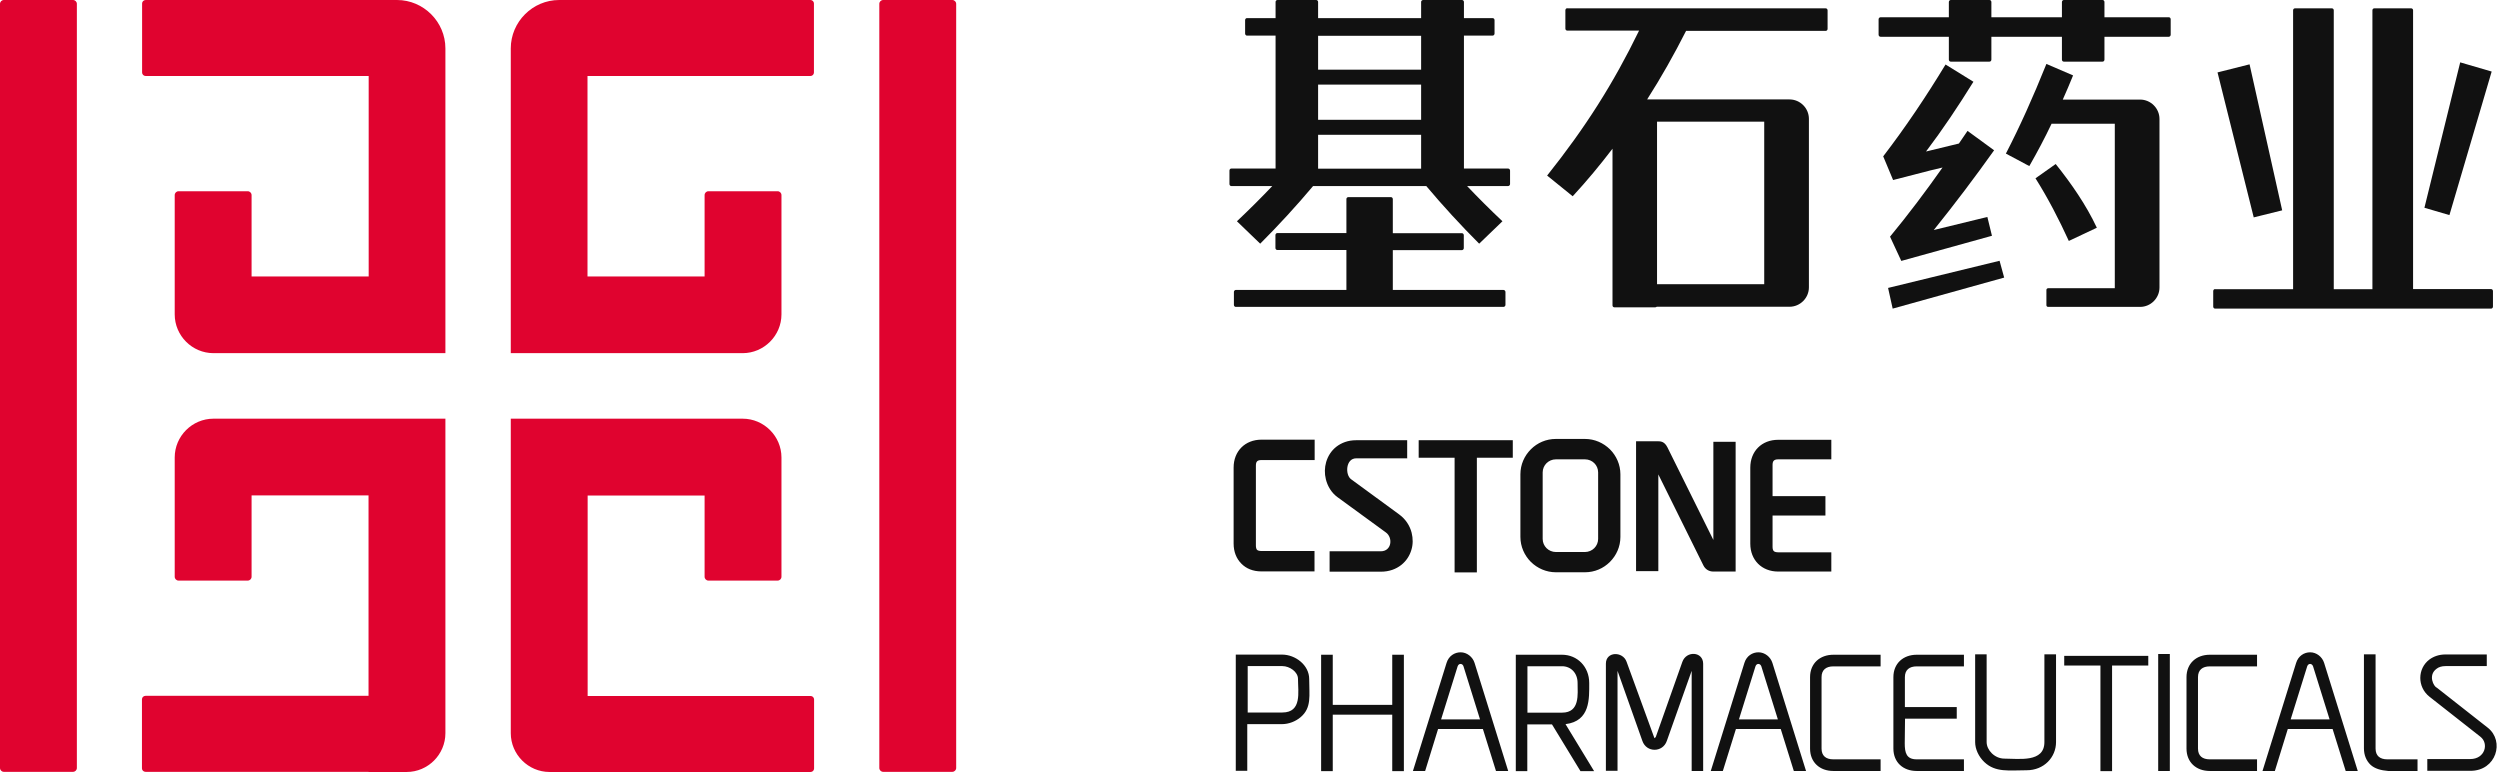
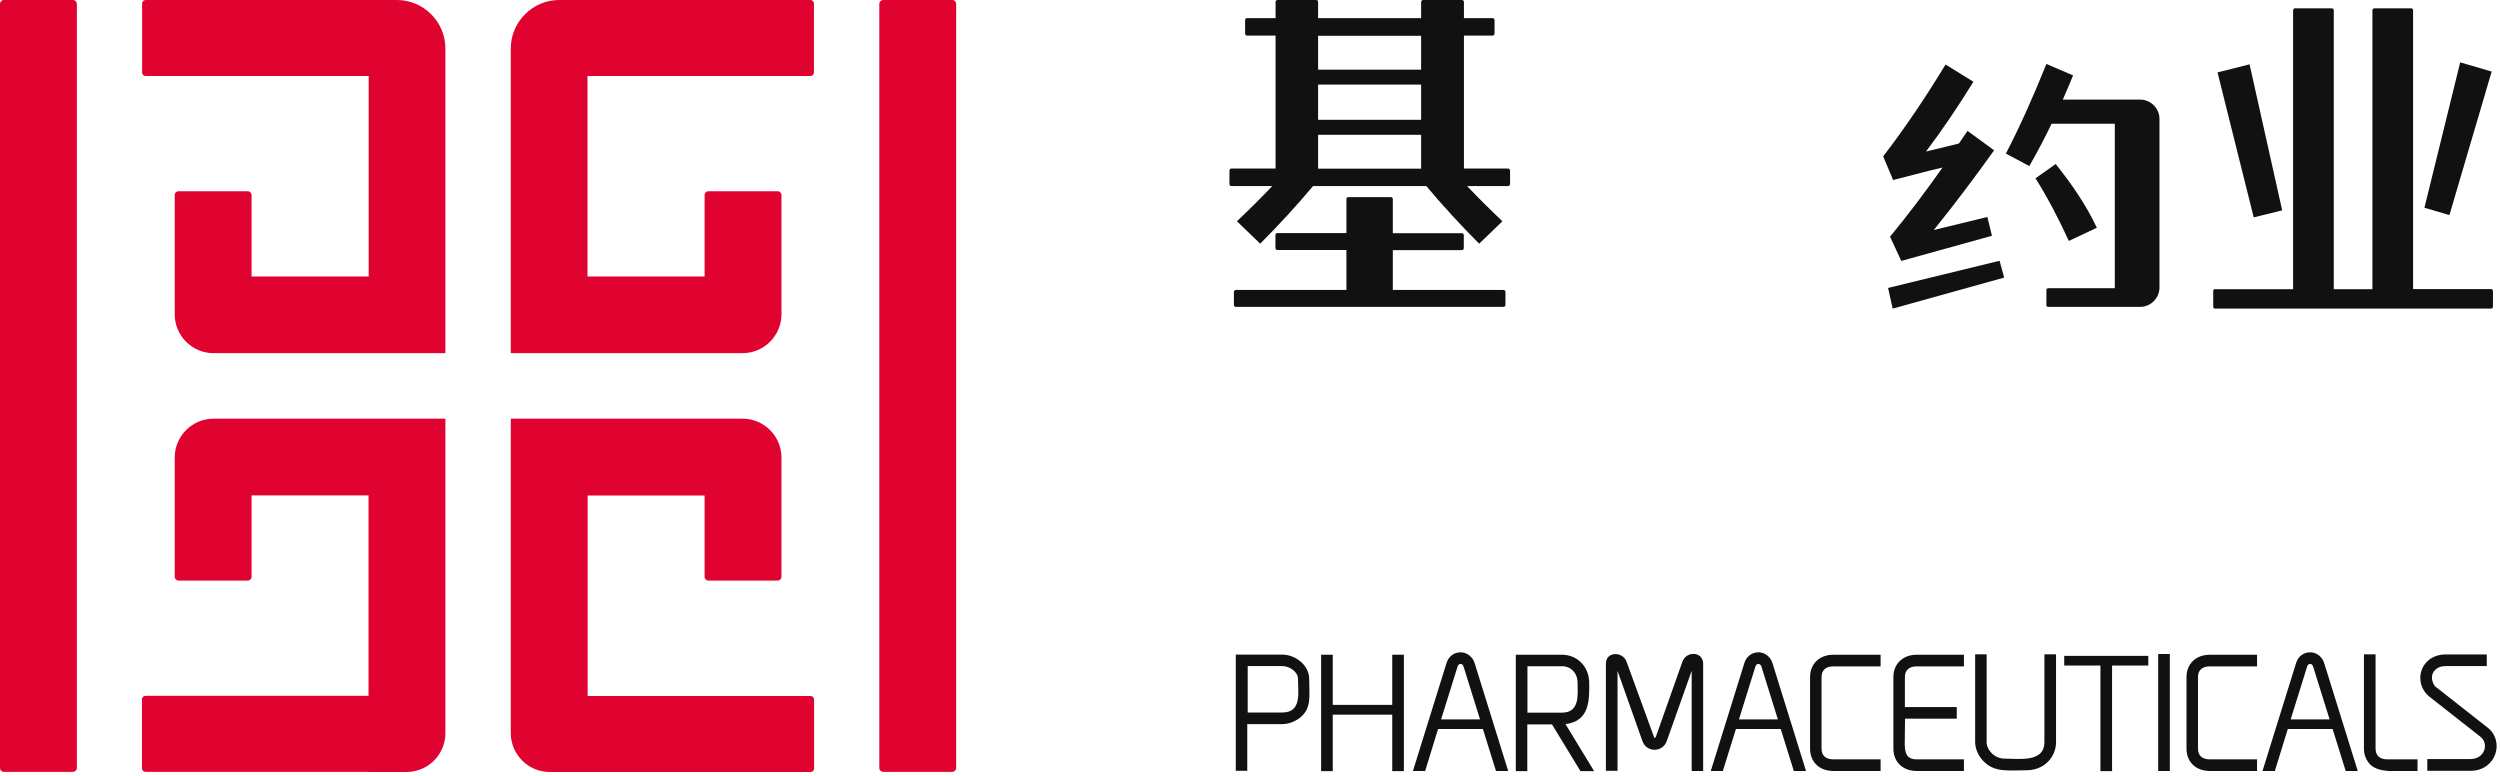
<svg xmlns="http://www.w3.org/2000/svg" viewBox="0 0 174 54" fill="none">
  <path d="M0 53.45V0.27C0 0.12 0.12 0 0.27 0H5.08C5.23 0 5.35 0.12 5.35 0.27V53.45C5.35 53.6 5.23 53.72 5.08 53.72H0.27C0.12 53.72 0 53.6 0 53.45ZM49.04 34.48V40.14C49.04 40.29 49.16 40.41 49.31 40.41H54.12C54.27 40.41 54.39 40.29 54.39 40.14V31.84C54.39 30.36 53.17 29.14 51.69 29.14H35.55V51.03C35.55 52.51 36.77 53.73 38.25 53.73H56.42C56.55 53.73 56.66 53.62 56.66 53.49V48.68C56.66 48.55 56.55 48.44 56.42 48.44H40.9V34.49H49.05L49.04 34.48ZM25.65 53.72H10.13C9.99 53.72 9.88 53.61 9.88 53.48V48.67C9.88 48.54 9.99 48.43 10.13 48.43H25.65V34.48H17.51V40.14C17.51 40.29 17.39 40.41 17.24 40.41H12.43C12.28 40.41 12.16 40.29 12.16 40.14V31.84C12.16 30.36 13.37 29.14 14.86 29.14H31V51.03C31 52.51 29.79 53.73 28.3 53.73H25.65V53.72ZM17.51 19.24V13.58C17.51 13.43 17.39 13.31 17.24 13.31H12.43C12.28 13.31 12.16 13.43 12.16 13.58V21.88C12.16 23.36 13.37 24.58 14.86 24.58H31V3.37C31 1.52 29.48 0 27.63 0H10.14C10 0 9.89 0.11 9.89 0.24V5.05C9.89 5.18 10 5.29 10.14 5.29H25.66V19.24H17.52H17.51ZM40.89 19.24H49.04V13.58C49.04 13.43 49.16 13.31 49.31 13.31H54.12C54.27 13.31 54.39 13.43 54.39 13.58V21.88C54.39 23.36 53.17 24.58 51.69 24.58H35.55V3.37C35.55 1.52 37.07 0 38.92 0H56.41C56.54 0 56.65 0.11 56.65 0.24V5.05C56.65 5.18 56.54 5.29 56.41 5.29H40.89V19.24ZM61.2 53.45V0.27C61.2 0.12 61.32 0 61.47 0H66.28C66.43 0 66.55 0.12 66.55 0.27V53.45C66.55 53.6 66.43 53.72 66.28 53.72H61.47C61.32 53.72 61.2 53.6 61.2 53.45Z" fill="#E0032F" />
-   <path d="M91.5 32.02H87.8C87.51 32.02 87.41 32.12 87.41 32.41V37.97C87.41 38.11 87.44 38.21 87.49 38.27C87.55 38.32 87.65 38.35 87.79 38.35H91.49V39.77H87.79C87.22 39.77 86.74 39.58 86.4 39.23C86.05 38.88 85.86 38.4 85.86 37.83V32.54C85.86 31.4 86.66 30.6 87.8 30.6H91.5V32.02ZM105.29 31.86H102.79V39.84H101.24V31.86H98.74V30.64H105.29V31.86ZM113.87 39.75V30.71H115.36C115.61 30.71 115.85 30.74 116.05 31.13L119.25 37.58V30.75H120.8V39.78H119.25C118.97 39.78 118.71 39.65 118.56 39.36L115.42 33.02V39.75H113.87ZM108.29 30.55H110.31C110.99 30.55 111.6 30.83 112.05 31.27C112.5 31.72 112.78 32.34 112.78 33.01V37.37C112.78 38.05 112.5 38.66 112.05 39.11C111.6 39.56 110.99 39.83 110.31 39.83H108.29C107.61 39.83 107 39.55 106.55 39.11C106.1 38.66 105.82 38.04 105.82 37.37V33.01C105.82 32.33 106.1 31.72 106.55 31.27C107 30.82 107.61 30.55 108.29 30.55ZM110.31 31.97H108.29C107.78 31.97 107.37 32.38 107.37 32.88V37.51C107.37 38.01 107.78 38.42 108.29 38.42H110.31C110.82 38.42 111.23 38.01 111.23 37.51V32.88C111.23 32.37 110.82 31.97 110.31 31.97ZM127.46 31.97H123.76C123.62 31.97 123.52 32 123.46 32.06C123.4 32.11 123.37 32.22 123.37 32.36V34.53H127.05V35.88H123.37V38.06C123.37 38.2 123.4 38.31 123.46 38.36C123.51 38.41 123.62 38.44 123.76 38.44H127.46V39.78H123.76C122.62 39.78 121.82 38.98 121.82 37.84V32.55C121.82 31.41 122.61 30.61 123.76 30.61H127.46V31.97ZM97.95 31.9H94.39C93.66 31.9 93.61 33.04 94.03 33.35L97.39 35.81C97.84 36.14 98.13 36.6 98.25 37.08C98.35 37.48 98.35 37.9 98.23 38.28C98.11 38.68 97.88 39.04 97.53 39.32C97.16 39.61 96.69 39.79 96.1 39.79H92.54V38.37H96.1C96.87 38.37 96.96 37.42 96.46 37.06L93.1 34.61C92.67 34.3 92.4 33.84 92.28 33.36C92.18 32.96 92.19 32.54 92.3 32.16C92.42 31.75 92.65 31.38 93 31.1C93.36 30.82 93.82 30.64 94.38 30.64H97.94V31.92L97.95 31.9Z" fill="#111111" />
-   <path d="M109.09 0.58H127.07C127.14 0.58 127.2 0.64 127.2 0.72V2.01C127.2 2.09 127.14 2.15 127.07 2.15H117.35C116.51 3.81 115.61 5.4 114.64 6.92H124.55C125.29 6.92 125.9 7.53 125.9 8.27V20C125.9 20.74 125.29 21.35 124.55 21.35H115.31C115.31 21.35 115.25 21.39 115.21 21.39H112.36C112.29 21.39 112.23 21.33 112.23 21.26V10.35C111.36 11.49 110.44 12.6 109.46 13.66L107.68 12.22C110.35 8.87 112.29 5.81 114.08 2.13H109.08C109.01 2.13 108.95 2.07 108.95 1.99V0.71C108.95 0.64 109.01 0.57 109.08 0.57M115.33 19.78H122.79V8.47H115.33V19.78Z" fill="#111111" />
  <path d="M156.57 4.48L158.84 14.64L156.86 15.13L154.34 5.04L156.56 4.48H156.57ZM154.17 20.12C154.1 20.12 154.04 20.18 154.04 20.26V21.34C154.04 21.42 154.1 21.48 154.17 21.48H173.38C173.45 21.48 173.51 21.42 173.51 21.34V20.26C173.51 20.18 173.45 20.12 173.38 20.12H167.95V0.71C167.95 0.64 167.89 0.58 167.82 0.58H165.25C165.18 0.58 165.12 0.64 165.12 0.71V20.13H162.43V0.71C162.43 0.64 162.37 0.58 162.3 0.58H159.73C159.66 0.58 159.6 0.64 159.6 0.71V20.13H154.17V20.12ZM173.42 4.98L170.48 14.97L168.74 14.46L171.23 4.34L173.42 4.98Z" fill="#111111" />
  <path d="M143.08 11.42C144.15 12.76 145.19 14.25 145.94 15.85L143.99 16.77C143.3 15.26 142.54 13.79 141.67 12.41L143.07 11.42H143.08ZM144.29 5.25L142.43 4.45C141.49 6.79 140.59 8.79 139.61 10.69L141.24 11.56C141.79 10.6 142.31 9.62 142.79 8.61H147.19V20.06H142.55C142.48 20.06 142.43 20.12 142.43 20.18V21.24C142.43 21.31 142.48 21.36 142.55 21.36H148.95C149.69 21.36 150.3 20.75 150.3 20.01V8.28C150.3 7.54 149.69 6.93 148.95 6.93H143.57C143.82 6.37 144.06 5.81 144.29 5.24" fill="#111111" />
-   <path d="M130.89 1.2H135.64V0.14C135.64 0.07 135.7 0 135.77 0H138.47C138.54 0 138.6 0.06 138.6 0.14V1.2H143.51V0.14C143.51 0.07 143.57 0 143.64 0H146.34C146.41 0 146.47 0.06 146.47 0.14V1.2H150.95C151.02 1.2 151.08 1.26 151.08 1.34V2.42C151.08 2.49 151.02 2.56 150.95 2.56H146.47V4.15C146.47 4.23 146.41 4.29 146.34 4.29H143.64C143.57 4.29 143.51 4.23 143.51 4.15V2.56H138.6V4.15C138.6 4.23 138.54 4.29 138.47 4.29H135.77C135.7 4.29 135.64 4.23 135.64 4.15V2.56H130.89C130.82 2.56 130.75 2.5 130.75 2.42V1.34C130.75 1.27 130.81 1.2 130.89 1.2Z" fill="#111111" />
  <path d="M131.41 20.04L139.17 18.15L139.49 19.32L131.73 21.48L131.41 20.04ZM134.04 10.56C135.22 9 136.27 7.43 137.35 5.69L135.41 4.49C134.06 6.72 132.62 8.86 131.08 10.87H131.07V10.88L131.76 12.53L134.36 11.86L135.2 11.66C134.03 13.32 132.82 14.93 131.54 16.48H131.55L132.33 18.16L138.64 16.41L138.32 15.1L134.59 16.01C136.04 14.21 137.43 12.37 138.79 10.46L136.94 9.11C136.74 9.4 136.54 9.7 136.34 9.99L134.03 10.55L134.04 10.56Z" fill="#111111" />
  <path d="M101.89 11.74V2.48H103.88C103.95 2.48 104.02 2.42 104.02 2.34V1.4C104.02 1.32 103.96 1.26 103.88 1.26H101.89V0.14C101.89 0.06 101.83 0 101.75 0H99.05C98.98 0 98.91 0.06 98.91 0.13V1.26H91.74V0.14C91.74 0.06 91.68 0 91.61 0H88.91C88.84 0 88.78 0.06 88.78 0.13V1.26H86.79C86.72 1.26 86.66 1.32 86.66 1.4V2.34C86.66 2.41 86.72 2.48 86.79 2.48H88.78V11.73H85.7C85.63 11.73 85.57 11.79 85.57 11.87V12.81C85.57 12.89 85.63 12.95 85.7 12.95H88.55C87.79 13.75 86.98 14.56 86.09 15.4L87.71 16.96C89 15.67 90.23 14.33 91.39 12.95H99.27C100.43 14.33 101.66 15.67 102.95 16.96L104.57 15.4C103.68 14.56 102.87 13.75 102.11 12.95H104.96C105.03 12.95 105.1 12.89 105.1 12.81V11.87C105.1 11.8 105.04 11.73 104.96 11.73H101.88L101.89 11.74ZM96.95 20.18H104.64C104.71 20.18 104.78 20.24 104.78 20.32V21.22C104.78 21.29 104.72 21.36 104.64 21.36H86.01C85.94 21.36 85.88 21.3 85.88 21.22V20.32C85.88 20.25 85.94 20.18 86.01 20.18H93.71V17.4H88.9C88.83 17.4 88.77 17.34 88.77 17.26V16.36C88.77 16.29 88.83 16.22 88.9 16.22H93.71V13.85C93.71 13.78 93.77 13.72 93.84 13.72H96.81C96.88 13.72 96.94 13.78 96.94 13.86V16.23H101.75C101.82 16.23 101.88 16.29 101.88 16.37V17.27C101.88 17.34 101.82 17.41 101.75 17.41H96.94V20.19L96.95 20.18ZM91.74 2.49H98.91V4.85H91.74V2.49ZM98.91 8.34H91.74V5.89H98.91V8.34ZM98.91 11.74H91.74V9.38H98.91V11.74Z" fill="#111111" />
  <path d="M86.84 46.37V49.59H89.25C90.63 49.59 90.34 48.16 90.34 47.25C90.34 46.76 89.76 46.36 89.25 46.36H86.84V46.37ZM162.14 50.07L160.99 46.38C160.96 46.29 160.89 46.22 160.8 46.21C160.71 46.2 160.62 46.26 160.58 46.38L159.43 50.07H162.14ZM157.47 53.66L159.81 46.14C159.96 45.65 160.37 45.4 160.79 45.4C161.23 45.4 161.63 45.72 161.76 46.14L164.1 53.66H163.26L162.35 50.74H159.23L158.33 53.66H157.48H157.47ZM123.74 50.07L122.59 46.38C122.56 46.29 122.49 46.22 122.4 46.21C122.31 46.2 122.22 46.26 122.18 46.38L121.03 50.07H123.74ZM119.07 53.66L121.41 46.14C121.56 45.65 121.97 45.4 122.39 45.4C122.83 45.4 123.23 45.72 123.36 46.14L125.7 53.66H124.85L123.94 50.74H120.82L119.91 53.66H119.06H119.07ZM103.01 50.07L101.86 46.38C101.83 46.29 101.77 46.22 101.67 46.21C101.58 46.2 101.49 46.26 101.45 46.38L100.3 50.07H103.01ZM98.34 53.66L100.68 46.14C100.83 45.65 101.24 45.4 101.66 45.4C102.1 45.4 102.5 45.72 102.63 46.14L104.97 53.66H104.12L103.21 50.74H100.09L99.19 53.66H98.34ZM150.21 45.52H151.02V53.66H150.21V45.52ZM106.31 46.38V49.6H108.72C109.98 49.6 109.8 48.31 109.8 47.53C109.8 46.85 109.34 46.37 108.72 46.37H106.31V46.38ZM105.5 53.67V45.57H108.72C109.77 45.57 110.61 46.39 110.61 47.54C110.61 48.62 110.69 50.19 108.96 50.4L110.95 53.67H110L108.02 50.42H106.3V53.67H105.49H105.5ZM149.52 46.32H147V53.67H146.19V46.32H143.67V45.65H149.52V46.32ZM157.09 46.38H153.8C153.3 46.38 152.98 46.62 152.98 47.13V52.1C152.98 52.61 153.29 52.85 153.8 52.85H157.09V53.66H153.8C152.85 53.66 152.18 53.05 152.18 52.1V47.13C152.18 46.18 152.86 45.57 153.8 45.57H157.09V46.38ZM91.95 53.67V45.57H92.76V49.06H96.9V45.57H97.71V53.67H96.9V49.74H92.76V53.67H91.95ZM130.89 46.38H127.6C127.1 46.38 126.78 46.62 126.78 47.13V52.1C126.78 52.61 127.09 52.85 127.6 52.85H130.89V53.66H127.6C126.66 53.66 125.98 53.06 125.98 52.1V47.13C125.98 46.17 126.67 45.57 127.6 45.57H130.89V46.38ZM136.2 50.02H132.59L132.57 51.74C132.57 52.4 132.69 52.85 133.4 52.85H136.69V53.66H133.4C132.46 53.66 131.78 53.06 131.78 52.1V47.13C131.78 46.17 132.47 45.57 133.4 45.57H136.69V46.38H133.4C132.9 46.38 132.58 46.62 132.58 47.13V49.21H136.19V50.02H136.2ZM165.34 45.55V52.1C165.34 52.61 165.65 52.85 166.16 52.85H168.26V53.66C168.12 53.66 167.98 53.66 167.84 53.66H166.22C165.72 53.62 165.28 53.5 164.99 53.23C164.7 52.95 164.53 52.56 164.53 52.09V45.54H165.34V45.55ZM117.74 53.66V46.69L116.01 51.57C115.73 52.38 114.6 52.4 114.31 51.57L112.58 46.69V53.65H111.77V46.19C111.77 45.33 112.95 45.32 113.21 46.06L115.15 51.38L115.24 51.3L117.09 46.07C117.37 45.27 118.54 45.34 118.54 46.2V53.66H117.73H117.74ZM138.27 45.54V51.65C138.27 52.21 138.83 52.8 139.51 52.8C140.53 52.8 142.29 53.09 142.29 51.65V45.54H143.1V51.65C143.1 52.7 142.27 53.61 141.05 53.61C139.83 53.61 138.89 53.78 138.11 53.04C137.71 52.66 137.47 52.13 137.47 51.65V45.54H138.28H138.27ZM168.94 52.84V53.65H171.94C173.74 53.65 174.34 51.59 173.15 50.65L169.6 47.86C169.39 47.79 168.97 47 169.58 46.55C169.73 46.43 169.94 46.36 170.21 46.36H173.08V45.55H170.21C169.75 45.55 169.38 45.69 169.09 45.9C168.25 46.53 168.23 47.81 169.09 48.49L172.64 51.28C173.24 51.75 172.96 52.83 171.93 52.83H168.93L168.94 52.84ZM86.01 53.66V45.56H89.23C90.16 45.56 91.12 46.29 91.12 47.26C91.12 48.42 91.3 49.25 90.53 49.91C90.18 50.21 89.7 50.4 89.22 50.4H86.81V53.65H86L86.01 53.66Z" fill="#111111" />
</svg>